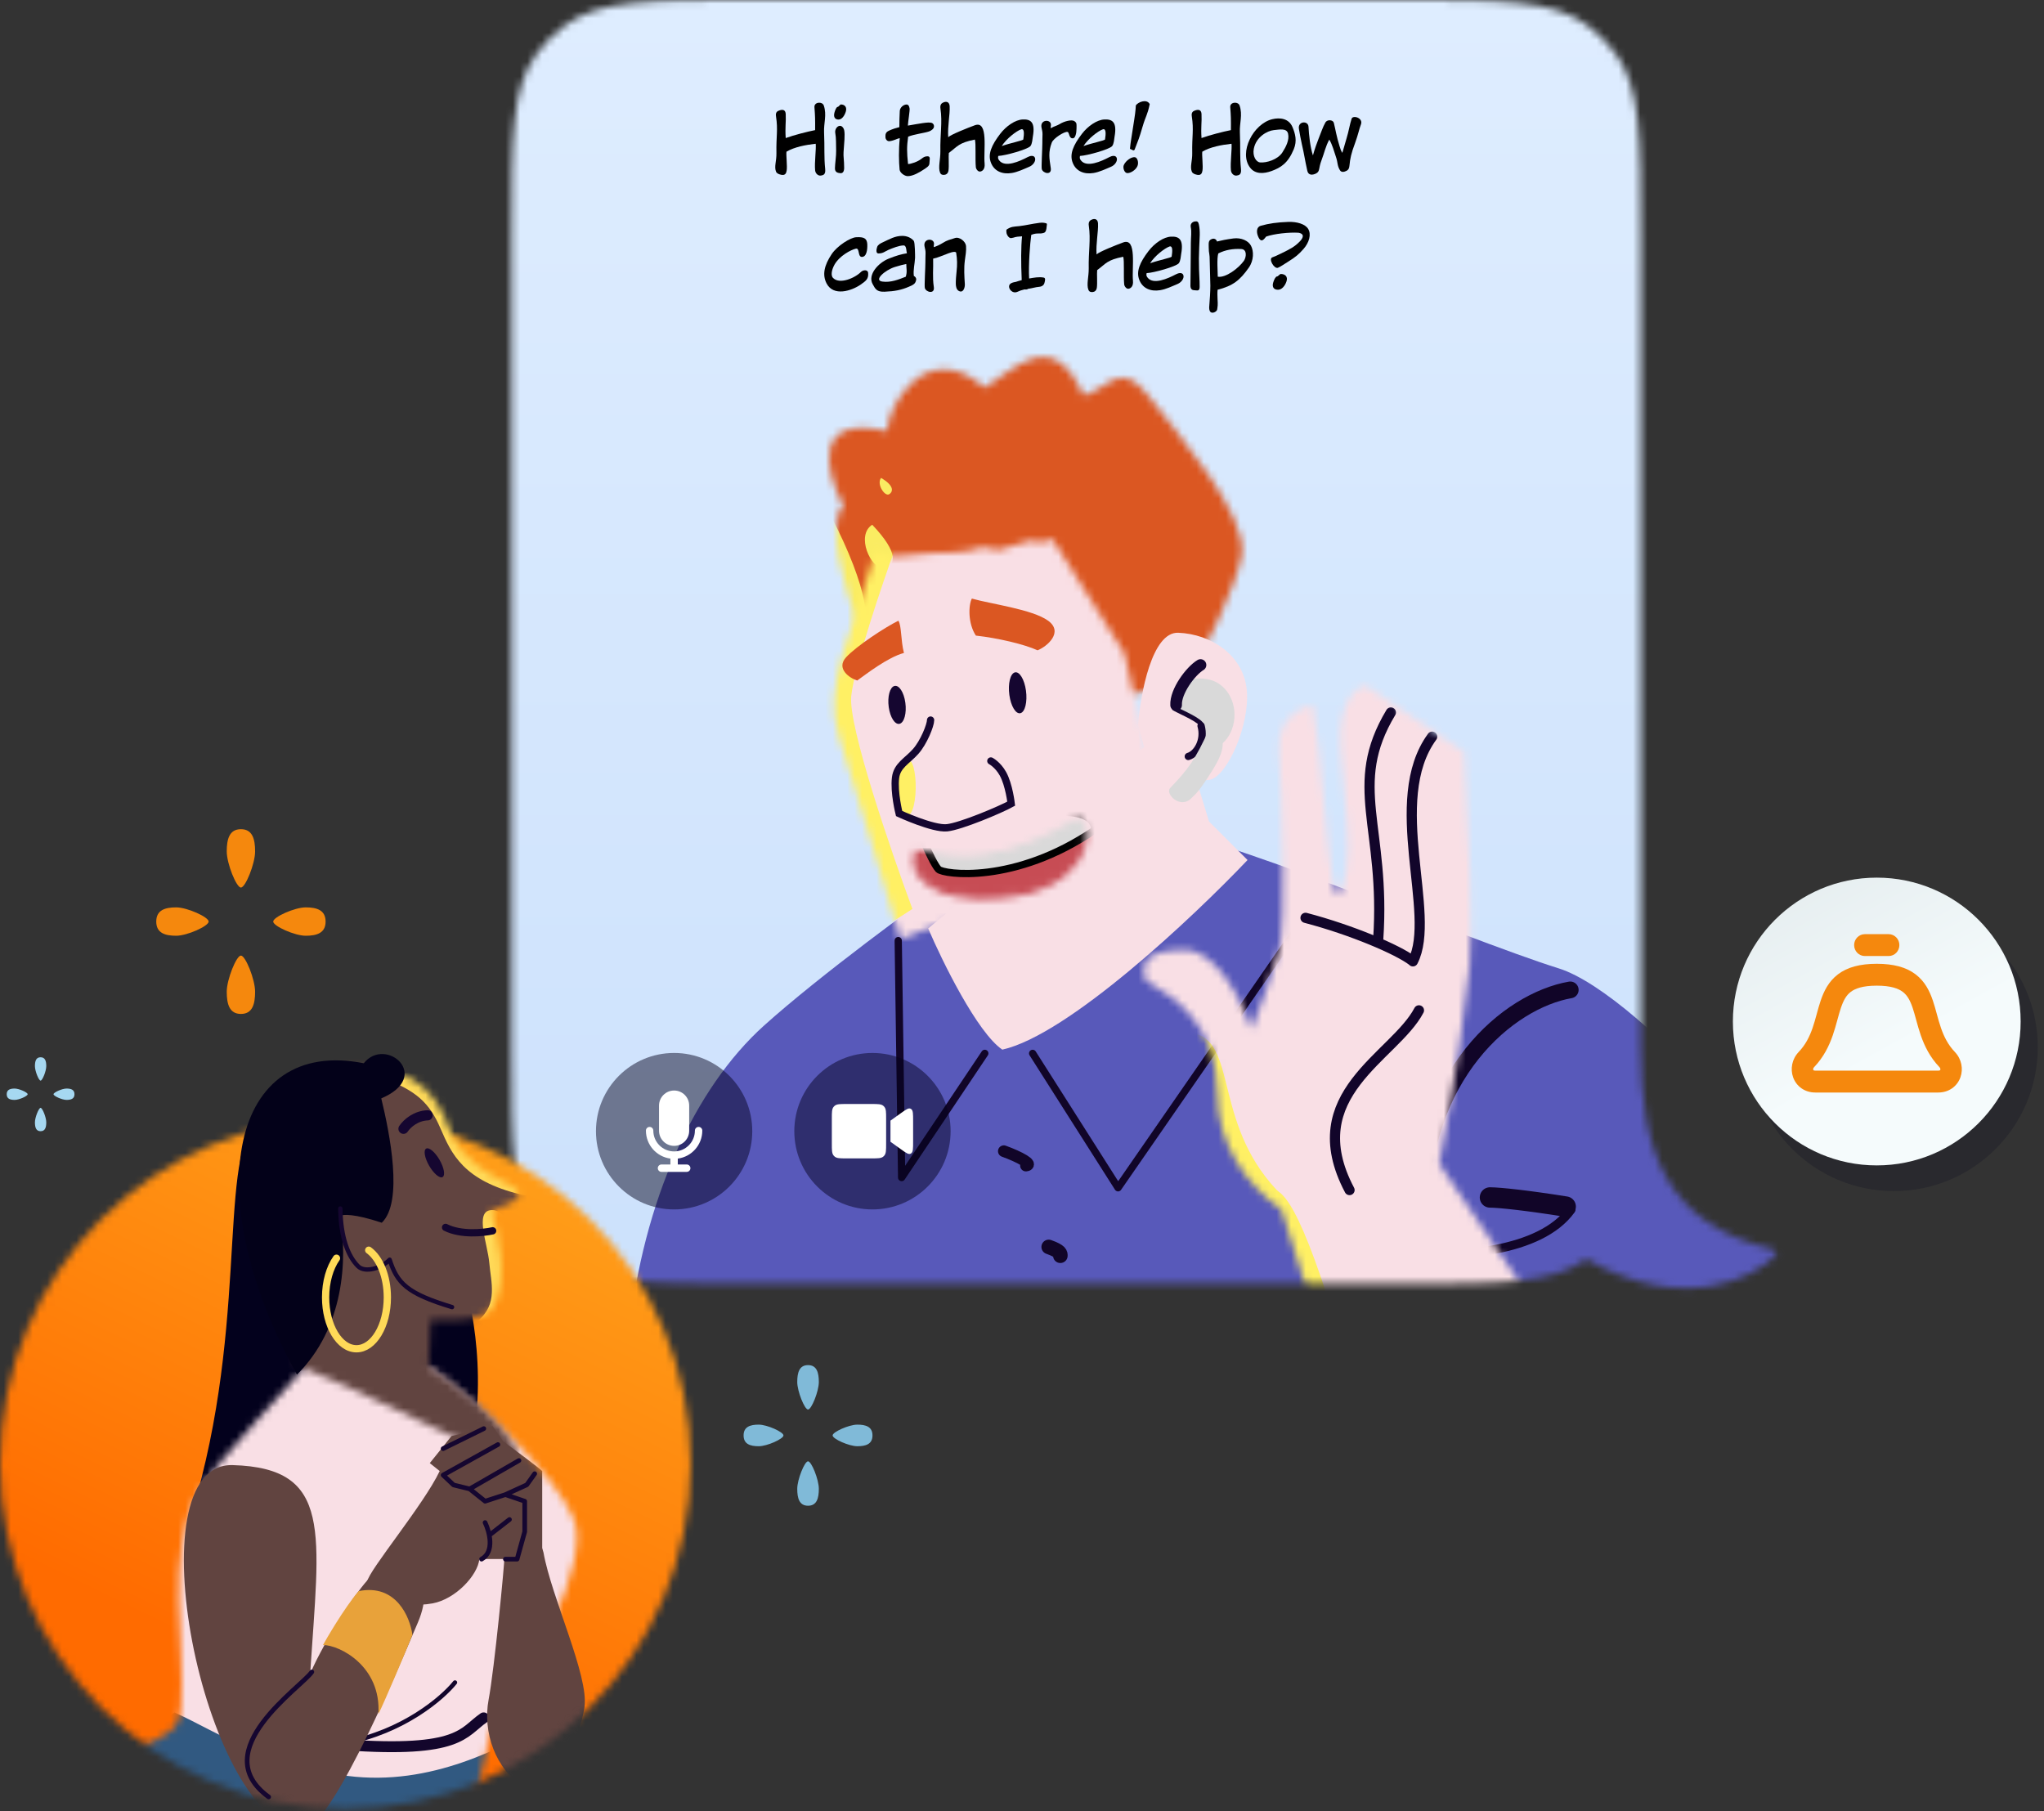
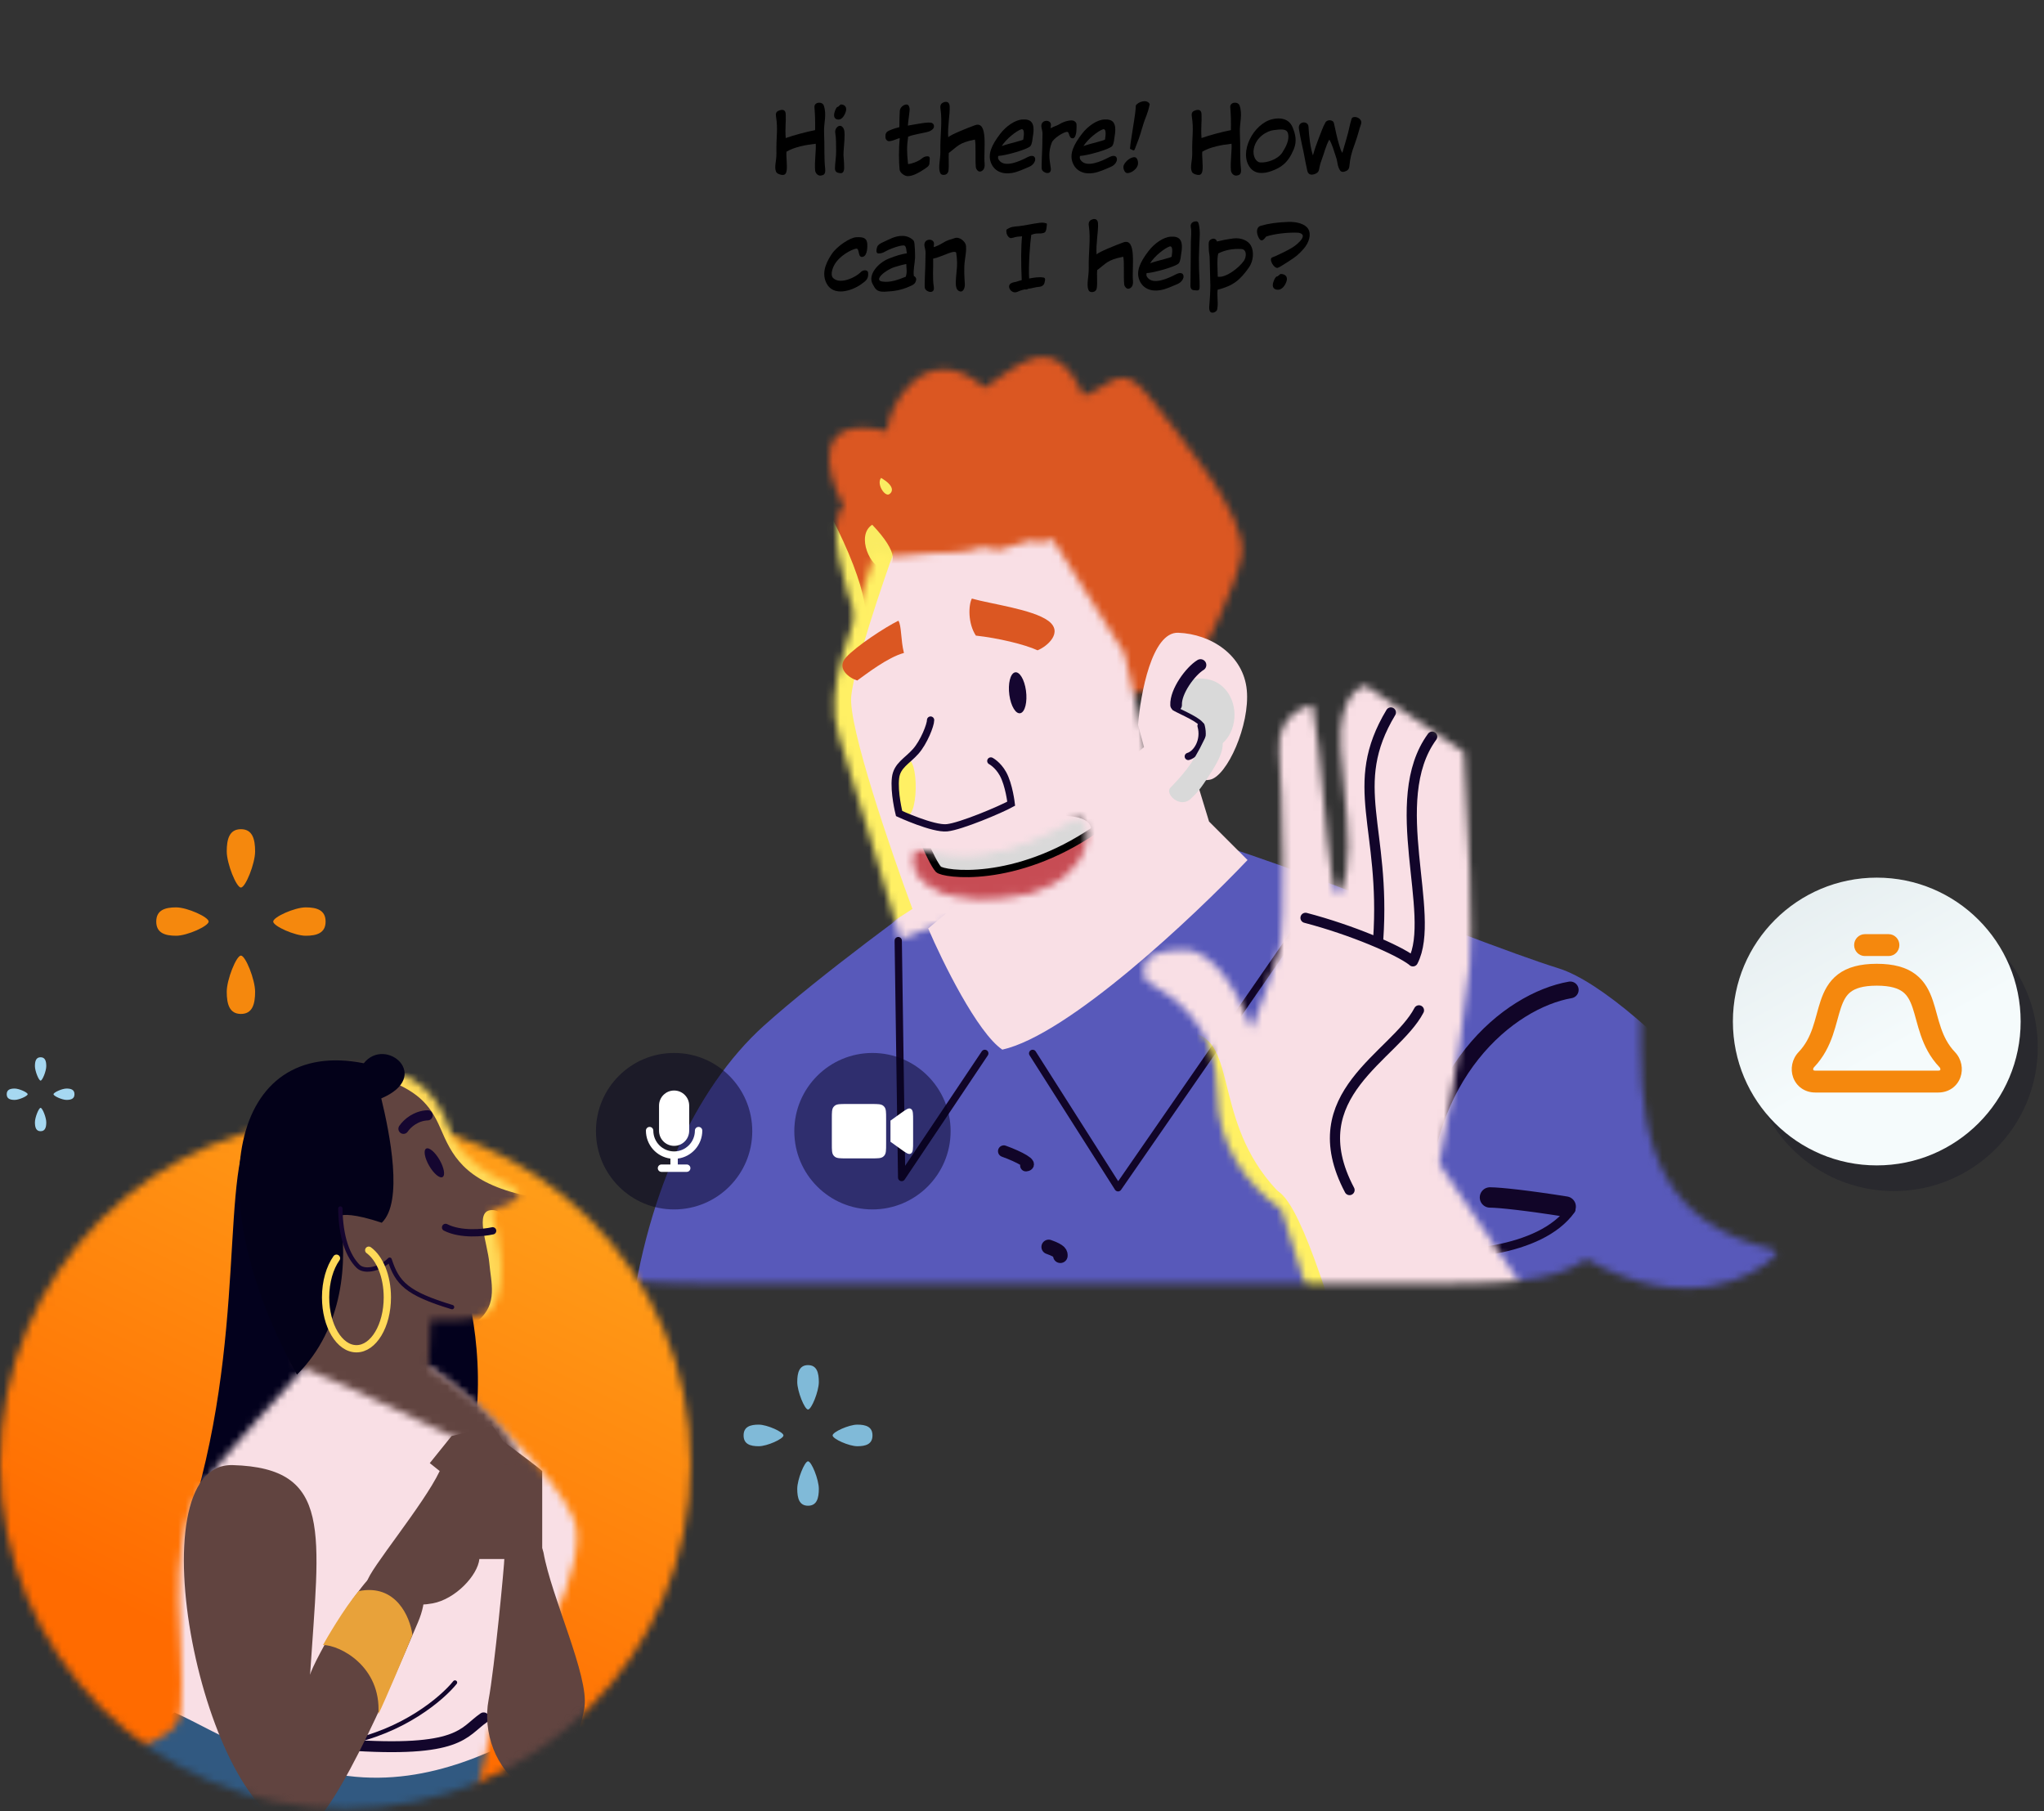
<svg xmlns="http://www.w3.org/2000/svg" width="281" height="249" viewBox="0 0 281 249" fill="none">
  <rect x="0" y="0" width="281" height="249" fill="#333333" stroke="none" />
  <mask id="mask0_3774_8453" style="mask-type:alpha" maskUnits="userSpaceOnUse" x="70" y="0" width="175" height="178">
    <path d="M222.13 7.42C225.568 12.151 225.568 18.901 225.568 32.4V144.078C225.568 158.149 228.964 168.302 243.716 171.743C244.116 171.837 244.313 172.282 244.038 172.587C241.409 175.494 231.598 180.81 218.074 173.093C213.346 176.478 206.597 176.478 193.168 176.478H102.719C89.219 176.478 82.47 176.478 77.738 173.04C76.21 171.93 74.867 170.586 73.756 169.058C70.319 164.326 70.319 157.577 70.319 144.078V32.4C70.319 18.901 70.319 12.151 73.756 7.42C74.867 5.892 76.21 4.548 77.738 3.438C82.47 0 89.219 0 102.719 0H193.168C206.667 0 213.416 0 218.148 3.438C219.676 4.548 221.02 5.892 222.13 7.42Z" fill="url(#paint0_linear_3774_8453)" />
  </mask>
  <g mask="url(#mask0_3774_8453)">
-     <rect width="190.023" height="196.937" transform="matrix(-1 0 0 1 248.842 -16.754)" fill="url(#paint1_linear_3774_8453)" />
    <mask id="mask1_3774_8453" style="mask-type:alpha" maskUnits="userSpaceOnUse" x="113" y="49" width="58" height="54">
      <path d="M115.988 69.594C113.379 71.623 116.23 81.311 117.981 85.9L132.296 102.208L163.461 93.148C165.575 89.343 169.984 80.646 170.708 76.298C171.614 70.862 161.649 59.266 157.844 54.374C154.039 49.482 152.589 53.287 148.965 54.374C144.617 44.59 139.362 50.931 135.376 53.287C127.222 46.22 121.968 56.005 121.968 59.266C111.386 56.801 113.572 65.124 115.988 69.594Z" fill="#110528" />
    </mask>
    <g mask="url(#mask1_3774_8453)">
      <rect x="111.226" y="47.713" width="60.221" height="49.216" fill="#DB5722" />
      <path d="M119.91 72.138C123.656 76.074 123.153 77.798 121.451 78.041C119.75 78.284 117.601 73.596 119.91 72.138Z" fill="#FAEC62" />
      <path d="M114.103 70.68C119.643 81.324 119.772 86.459 118.084 87.405C116.395 88.351 112.381 74.354 114.103 70.68Z" fill="#FAEC62" />
      <path d="M121.123 65.702C122.879 66.718 122.845 67.554 122.246 67.94C121.647 68.327 120.471 66.546 121.123 65.702Z" fill="#FAEC62" />
    </g>
    <path d="M105.059 140.968C112.743 134.069 126.162 124.242 131.912 120.191C137.923 118.1 151.552 113.919 157.981 113.919C166.017 113.919 200.62 128.834 214.341 133.146C225.317 136.596 253.008 166.166 253.988 184.917C204.268 190.536 84.871 198.24 86.439 183.501C88.399 165.076 95.455 149.592 105.059 140.968Z" fill="#5859BA" />
    <path d="M166.214 112.938L161.903 98.826L127.601 127.639C129.561 132.212 134.344 141.947 137.794 144.299C146.888 142.261 164.058 126.071 171.507 118.231L166.214 112.938Z" fill="#F9DFE5" />
    <path d="M113.442 23.231C113.536 24.075 113.09 24.086 112.856 24.133C112.516 24.203 112.106 23.887 112.059 23.418C111.954 22.305 112.223 20.513 112.141 19.763C110.759 19.915 109.212 20.208 108.123 20.852C108.052 21.356 108.252 22.832 108.146 23.453C108.088 23.84 107.935 24.028 107.654 24.051C107.42 24.075 106.822 23.922 106.693 23.617C106.4 22.915 106.764 22.153 106.74 21.04C106.693 18.72 106.975 17.877 106.682 15.99C106.588 15.416 106.869 15.264 107.209 15.159C107.631 15.03 107.982 15.112 108.017 15.662C108.076 16.799 107.912 17.466 108.017 18.978C109.154 18.568 110.981 18.099 112.059 17.888C112.071 16.377 112.059 15.943 111.966 14.737C111.907 13.999 113.055 13.916 113.254 14.514C113.688 15.803 113.231 16.916 113.29 18.193C113.383 20.325 113.266 21.509 113.442 23.231Z" fill="black" />
    <path d="M116.062 17.935C116.179 18.486 116.062 19.681 115.969 20.899C115.922 21.509 116.051 21.989 116.051 23.067C116.051 23.582 115.863 23.852 115.512 23.805C115.195 23.77 114.774 23.711 114.785 23.125C114.785 22.61 114.973 21.356 114.949 20.724C114.926 19.88 114.961 18.978 114.832 18.298C114.738 17.83 115.055 17.349 115.418 17.302C115.734 17.256 115.992 17.584 116.062 17.935ZM116.273 15.358C116.097 15.92 115.734 16.436 115.277 16.436C114.797 16.436 114.539 16.096 114.727 15.44C114.832 15.088 114.996 14.69 115.172 14.69C115.289 14.69 115.488 14.362 115.605 14.362C116.086 14.362 116.484 14.69 116.273 15.358Z" fill="black" />
    <path d="M128.396 17.431C128.372 17.724 127.986 17.982 127.704 18.076C127.095 18.287 125.666 18.451 124.846 18.791C124.658 20.149 124.658 20.899 124.834 22.551C125.221 22.551 126.158 22.247 126.685 21.825C126.966 21.602 127.165 21.485 127.517 21.485C127.986 21.485 127.775 22.001 127.775 22.446C127.775 22.844 127.353 23.055 127.013 23.29C126.439 23.676 125.525 24.215 124.799 24.215C124.342 24.215 123.721 23.746 123.674 23.325C123.569 22.259 123.533 20.595 123.697 18.99C123.334 19.048 122.983 19.306 122.303 19.411C121.952 19.458 121.729 19.119 121.729 18.872C121.729 18.568 121.671 18.205 122.221 17.959C122.772 17.713 123.217 17.584 123.639 17.478C123.627 17.068 123.674 15.615 123.697 15.252C123.733 14.772 124.178 14.42 124.541 14.373C124.857 14.327 124.974 14.537 125.045 14.889C125.103 15.17 124.834 16.717 124.81 17.267C126.38 16.998 127.575 16.752 128.056 16.881C128.232 16.928 128.431 17.115 128.396 17.431Z" fill="black" />
    <path d="M135.36 22.481C135.442 23.325 134.997 23.535 134.774 23.582C134.446 23.653 134.165 23.207 134.153 22.973C134.048 21.86 134.188 19.763 134.024 19.189C131.798 19.622 131.646 20.126 130.439 21.028C130.381 21.532 130.486 22.832 130.392 23.453C130.334 23.84 130.088 24.016 129.818 24.039C129.596 24.063 129.35 24.028 129.232 23.723C128.951 23.02 129.291 21.919 129.279 20.806C129.232 18.486 129.572 16.822 129.291 14.936C129.197 14.362 129.467 14.151 129.783 14.045C130.181 13.916 130.521 14.057 130.556 14.608C130.615 15.744 130.252 17.349 130.357 18.861C130.697 18.509 133.028 17.584 134.013 17.221C135.934 16.506 135.184 20.759 135.36 22.481Z" fill="black" />
    <path d="M140.679 19.165C140.797 18.427 140.843 17.666 140.398 17.771C139.719 18.006 138.348 19.072 137.715 20.079C138.91 19.657 140.656 19.318 140.679 19.165ZM142.296 21.743C142.413 22.141 142.038 22.704 141.499 22.926C140.726 23.254 139.894 23.653 139.109 23.782C137.785 24.004 136.684 23.524 136.239 22.387C135.759 21.192 136.333 19.939 137.481 18.427C138.336 17.302 139.59 16.471 140.586 16.424C141.71 16.365 142.343 16.81 141.992 18.779C141.945 19.06 141.91 19.786 141.652 20.091C141.265 20.536 138.254 21.392 137.235 21.438C137.176 21.755 137.211 21.837 137.364 22.048C138.16 23.09 140.176 22.176 141.265 21.602C141.605 21.415 142.167 21.286 142.296 21.743Z" fill="black" />
    <path d="M147.994 17.701C147.994 18.345 147.818 18.978 147.525 19.013C146.916 19.083 147.045 18.193 146.752 18.134C146.342 18.052 144.831 19.001 144.596 19.599C144.104 20.888 144.245 21.743 144.456 23.114C144.608 24.133 143.401 23.84 143.225 23.266C143.132 23.02 143.307 20.302 143.296 19.739C143.284 19.318 143.319 18.896 143.319 18.462C143.331 18.076 143.237 17.865 143.179 17.525C142.956 16.377 144.549 16.354 144.479 17.209C144.467 17.349 144.432 17.478 144.444 17.631C144.936 17.349 145.346 17.267 145.639 17.08C146.33 16.646 147.338 16.412 147.689 16.646C148.076 16.904 147.994 17.08 147.994 17.701Z" fill="black" />
    <path d="M151.915 19.165C152.032 18.427 152.079 17.666 151.634 17.771C150.954 18.006 149.583 19.072 148.951 20.079C150.146 19.657 151.892 19.318 151.915 19.165ZM153.532 21.743C153.649 22.141 153.274 22.704 152.735 22.926C151.962 23.254 151.13 23.653 150.345 23.782C149.021 24.004 147.92 23.524 147.475 22.387C146.994 21.192 147.568 19.939 148.716 18.427C149.572 17.302 150.825 16.471 151.821 16.424C152.946 16.365 153.579 16.81 153.227 18.779C153.18 19.06 153.145 19.786 152.887 20.091C152.501 20.536 149.49 21.392 148.47 21.438C148.412 21.755 148.447 21.837 148.599 22.048C149.396 23.09 151.411 22.176 152.501 21.602C152.841 21.415 153.403 21.286 153.532 21.743Z" fill="black" />
    <path d="M156.371 22.832C156.113 23.418 155.363 23.84 154.941 23.793C154.566 23.758 154.332 23.055 154.496 22.692C154.777 22.059 155.562 21.544 156.019 21.614C156.382 21.661 156.57 22.364 156.371 22.832ZM158.058 14.315C157.73 15.885 157.531 15.861 157.074 17.42C156.593 19.083 156.476 19.271 155.996 20.536C155.879 20.852 155.574 20.513 155.34 20.466C155.469 19.201 155.469 19.529 155.586 18.65C155.621 18.369 155.797 17.302 155.926 16.471C156.136 15.194 156.148 14.491 156.148 14.491C156.441 14.034 157.66 13.542 158.058 14.315Z" fill="black" />
    <path d="M170.604 23.231C170.698 24.075 170.252 24.086 170.018 24.133C169.678 24.203 169.268 23.887 169.221 23.418C169.116 22.305 169.385 20.513 169.303 19.763C167.921 19.915 166.374 20.208 165.285 20.852C165.214 21.356 165.414 22.832 165.308 23.453C165.25 23.84 165.097 24.028 164.816 24.051C164.582 24.075 163.984 23.922 163.855 23.617C163.562 22.915 163.926 22.153 163.902 21.04C163.855 18.72 164.137 17.877 163.844 15.99C163.75 15.416 164.031 15.264 164.371 15.159C164.793 15.03 165.144 15.112 165.179 15.662C165.238 16.799 165.074 17.466 165.179 18.978C166.316 18.568 168.144 18.099 169.221 17.888C169.233 16.377 169.221 15.943 169.128 14.737C169.069 13.999 170.217 13.916 170.416 14.514C170.85 15.803 170.393 16.916 170.452 18.193C170.545 20.325 170.428 21.509 170.604 23.231Z" fill="black" />
    <path d="M177.079 18.38C176.903 17.572 175.861 17.818 175.111 17.888C174.22 17.982 172.685 18.814 172.369 20.442C172.17 21.45 172.674 22.294 173.248 22.329C174.115 22.399 175.65 21.954 176.294 20.958C176.798 20.173 177.278 19.236 177.079 18.38ZM177.864 20.513C177.056 22.458 176.071 23.043 174.806 23.512C173.74 23.899 172.568 23.969 171.865 23.055C171.069 22.024 171.151 20.513 171.818 19.142C172.439 17.841 173.623 16.693 174.9 16.389C175.954 16.131 177.184 16.271 177.688 17.478C178.063 18.38 178.344 19.353 177.864 20.513Z" fill="black" />
    <path d="M187.092 17.115C186.846 17.748 186.729 18.462 186.284 19.681C185.757 21.075 185.604 21.837 185.522 22.727C185.487 23.043 185.44 23.301 185.124 23.477C184.819 23.641 184.398 23.746 184.198 23.383C183.812 22.727 183.941 22.376 183.659 21.567C183.378 20.77 183.191 19.939 182.746 19.189C182.242 20.091 182.043 21.075 181.679 22.024C181.457 22.598 181.41 22.985 181.351 23.243C181.293 23.524 181.211 23.7 180.918 23.852C180.449 24.086 179.863 24.133 179.723 23.477C179.371 21.907 179.313 21.274 178.973 19.822C178.809 19.13 178.704 18.439 178.575 17.748C178.364 16.646 179.84 16.541 179.887 17.42C179.945 18.544 180.121 20.232 180.496 21.368C180.707 20.571 181.058 19.599 181.269 19.072C181.679 18.064 181.843 17.49 182.207 16.846C182.464 16.377 183.261 16.471 183.367 16.881C183.589 17.748 183.741 18.791 184.152 20.079C184.245 20.407 184.351 20.724 184.538 21.017C184.749 20.314 184.901 19.739 185.124 19.001C185.417 18.064 185.557 17.092 185.815 16.318C185.991 15.791 187.444 16.201 187.092 17.115Z" fill="black" />
    <path d="M119.347 37.501C119.429 38.368 119.019 38.626 118.328 39.118C117.086 39.985 114.578 40.805 113.629 38.954C113.032 37.782 113.29 36.494 114.344 34.924C115.117 33.775 116.922 32.651 117.695 32.615C118.82 32.545 119.171 32.803 119.23 33.541C119.241 33.775 119.3 35.17 118.597 35.31C117.847 35.463 118.246 34.045 117.66 34.185C116.957 34.349 115.41 35.17 114.719 36.388C114.274 37.197 114.239 37.888 114.496 38.181C115.387 39.165 117.554 38.216 118.374 37.372C118.667 37.091 119.3 37.044 119.347 37.501Z" fill="black" />
    <path d="M124.592 36.294C124.24 36.365 123.713 36.482 123.01 36.705C121.686 37.126 120.046 38.532 121.299 38.708C122.459 38.872 123.537 38.427 124.521 38.04C124.744 37.349 124.592 36.927 124.592 36.294ZM125.951 38.462C125.857 38.989 125.623 39.13 124.967 39.411C123.912 39.868 123.01 40.044 121.616 40.102C120.515 40.149 120.327 39.704 119.964 39.048C119.261 37.771 120.737 36.13 122.178 35.556C123.233 35.135 123.889 34.947 124.685 34.818C124.58 34.572 124.65 33.74 124.229 33.74C123.619 33.74 122.694 34.115 122.143 34.349C121.616 34.584 121.405 34.842 120.761 34.842C120.386 34.842 120.479 34.279 120.585 33.963C120.679 33.67 120.96 33.494 121.37 33.307C122.272 32.897 123.022 32.428 124.041 32.428C124.674 32.428 125.236 32.674 125.611 33.096C125.799 33.319 125.799 35.17 125.799 35.439C125.763 36.259 125.517 37.138 125.634 37.946C125.775 37.981 125.998 38.216 125.951 38.462Z" fill="black" />
    <path d="M132.806 33.811C132.865 34.478 132.724 35.158 132.642 35.814C132.502 36.904 132.572 37.97 132.642 39.071C132.666 39.528 132.431 40.313 131.834 40.008C131.482 39.833 131.412 39.388 131.4 39.036C131.389 38.638 131.447 37.782 131.506 37.325C131.611 36.388 131.599 35.65 131.447 34.724C131.283 34.443 130.346 34.842 130.135 34.924C129.526 35.135 128.916 35.439 128.284 35.556C128.331 36.939 128.167 38.087 128.378 39.458C128.53 40.477 127.323 40.184 127.147 39.61C127.054 39.364 127.229 36.646 127.218 36.084C127.206 35.662 127.241 35.24 127.241 34.806C127.253 34.42 127.159 34.209 127.1 33.869C126.878 32.721 128.471 32.698 128.401 33.553C128.389 33.693 128.354 33.822 128.366 33.975C128.694 33.893 129.268 33.611 129.561 33.424C130.252 32.99 130.557 32.967 131.295 32.721C131.916 32.522 132.748 33.201 132.806 33.811Z" fill="black" />
    <path d="M143.882 31.21C143.858 31.503 143.8 31.913 143.519 32.006C142.909 32.217 142.593 31.948 141.773 32.288C141.609 33.436 141.375 36.4 141.48 38.286C142.136 38.169 142.839 38.04 143.472 38.157C143.776 38.216 143.671 38.556 143.589 38.884C143.519 39.177 143.273 39.399 142.827 39.434C142.3 39.481 141.914 39.633 141.339 39.704C141.234 39.809 141.011 39.809 140.847 39.786C140.472 39.868 140.144 39.985 139.875 40.114C139.184 40.43 138.539 39.68 138.774 39.165C138.938 38.825 139.641 38.755 139.641 38.755C139.875 38.673 140.156 38.591 140.461 38.509C140.355 36.072 140.355 33.928 140.508 32.487C139.254 32.569 139.699 32.627 139.02 32.733C138.668 32.78 138.364 32.206 138.364 31.959C138.364 31.655 138.211 31.584 138.762 31.338C139.348 31.069 139.723 31.186 140.812 30.987C143.05 30.577 143.237 30.542 143.812 30.694C143.987 30.741 143.917 30.893 143.882 31.21Z" fill="black" />
    <path d="M155.755 38.591C155.837 39.434 155.391 39.645 155.169 39.692C154.841 39.762 154.559 39.317 154.548 39.083C154.442 37.97 154.583 35.873 154.419 35.298C152.193 35.732 152.041 36.236 150.834 37.138C150.775 37.642 150.881 38.942 150.787 39.563C150.728 39.95 150.482 40.126 150.213 40.149C149.99 40.172 149.744 40.137 149.627 39.833C149.346 39.13 149.686 38.028 149.674 36.915C149.627 34.596 149.967 32.932 149.686 31.046C149.592 30.471 149.861 30.261 150.178 30.155C150.576 30.026 150.916 30.167 150.951 30.718C151.009 31.854 150.646 33.459 150.752 34.971C151.092 34.619 153.423 33.693 154.407 33.33C156.329 32.615 155.579 36.868 155.755 38.591Z" fill="black" />
    <path d="M161.074 35.275C161.191 34.537 161.238 33.775 160.793 33.881C160.113 34.115 158.742 35.181 158.11 36.189C159.305 35.767 161.051 35.427 161.074 35.275ZM162.691 37.853C162.808 38.251 162.433 38.813 161.894 39.036C161.121 39.364 160.289 39.762 159.504 39.891C158.18 40.114 157.079 39.633 156.634 38.497C156.153 37.302 156.727 36.048 157.875 34.537C158.731 33.412 159.984 32.58 160.98 32.533C162.105 32.475 162.738 32.92 162.386 34.889C162.339 35.17 162.304 35.896 162.046 36.201C161.66 36.646 158.649 37.501 157.629 37.548C157.571 37.864 157.606 37.946 157.758 38.157C158.555 39.2 160.57 38.286 161.66 37.712C162 37.525 162.562 37.396 162.691 37.853Z" fill="black" />
    <path d="M164.921 39.411C164.921 39.926 164.733 39.962 164.382 39.915C164.065 39.88 163.714 39.938 163.655 39.352C163.655 39.352 163.702 35.802 163.714 33.342C163.725 32.498 163.831 31.901 163.702 31.221C163.608 30.753 163.936 30.483 164.3 30.436C164.616 30.39 164.745 30.507 164.815 30.858C165.026 31.831 164.909 32.686 164.862 34.022C164.815 35.123 164.803 35.896 164.838 37.009C164.862 38.052 164.921 38.333 164.921 39.411Z" fill="black" />
    <path d="M171.01 35.849C171.338 35.369 171.479 34.279 170.635 34.232C169.475 34.174 168.468 34.349 167.484 34.842C167.261 35.58 167.413 37.372 167.413 38.04C168.515 38.228 170.296 36.857 171.01 35.849ZM171.971 33.764C172.381 34.514 172.381 35.802 171.678 36.798C170.46 38.532 169.499 39.294 167.39 39.833C167.308 40.676 167.449 41.66 167.402 41.989C167.331 42.563 167.378 42.668 167.074 42.867C166.828 43.02 166.113 43.254 166.253 41.977C166.312 41.367 166.394 40.032 166.394 39.27C166.394 38.403 166.312 36.892 166.312 36.048C166.312 34.654 166.171 34.947 166.171 34.045C166.171 33.401 166.078 33.049 166.617 32.85C166.921 32.744 167.203 32.873 167.308 33.201C167.964 33.037 168.538 32.92 169.557 32.78C170.659 32.639 171.619 33.108 171.971 33.764Z" fill="black" />
    <path d="M176.854 38.708C176.655 39.294 176.221 39.833 175.694 39.833C175.131 39.833 174.827 39.481 175.049 38.79C175.167 38.427 175.366 38.005 175.565 38.005C175.706 38.005 175.94 37.665 176.08 37.665C176.643 37.665 177.1 38.005 176.854 38.708ZM179.841 31.467C180.298 32.217 179.982 33.342 179.197 34.232C178.541 34.982 178.072 35.357 177.135 35.943C176.514 36.33 176.057 36.658 175.659 36.822C175.12 36.939 174.37 35.58 174.909 35.381C175.377 35.205 175.354 35.217 176.104 34.853C177.381 34.232 177.978 33.928 178.693 33.19C179.091 32.78 179.443 32.17 178.517 31.995C177.217 31.913 175.167 32.135 174.065 32.522C173.784 32.862 173.362 33.553 172.929 32.428C172.73 31.913 172.718 31.21 173.327 31.034C174.464 30.718 175.541 30.565 177.088 30.507C178.318 30.46 179.443 30.811 179.841 31.467Z" fill="black" />
    <mask id="mask2_3774_8453" style="mask-type:alpha" maskUnits="userSpaceOnUse" x="114" y="74" width="47" height="56">
      <path d="M115.355 101.302C113.09 94.417 117.093 87.154 120.404 75.611L122.614 76.515L128.21 76.038C132.064 76.038 134.4 75.586 134.935 75.185L137.269 75.611L141.635 74.306C142.737 74.667 144.25 74.549 144.64 74.01L154.583 89.796L160.29 114.891L123.78 129.115C123.78 129.115 117.62 108.187 115.355 101.302Z" fill="#A3423B" />
    </mask>
    <g mask="url(#mask2_3774_8453)">
      <rect x="95.503" y="48.252" width="76.375" height="93.955" fill="#F9DFE5" />
      <path d="M117.025 95.683C117.462 91.577 121.286 80.283 123.143 75.149L110.801 73.184L104.138 101.035L120.194 128.34L125.436 124.954C122.451 116.908 116.589 99.79 117.025 95.683Z" fill="#FFF064" />
    </g>
    <path d="M134.157 87.379C137.177 87.708 140.861 88.581 142.639 89.401C143.952 88.882 146.258 86.907 144.092 85.332C141.926 83.756 136.149 83.026 133.605 82.287C133.14 83.19 133.041 85.672 134.157 87.379Z" fill="#DB5722" />
    <path d="M124.27 89.765C122.058 90.35 119.078 92.676 117.848 93.552C116.809 93.244 114.888 91.915 116.32 90.358C117.753 88.802 121.698 86.216 123.508 85.332C123.958 86.051 123.818 88.008 124.27 89.765Z" fill="#DB5722" />
    <path d="M124.152 104.803C122.023 107.261 122.76 111.985 124.616 112.149C126.473 112.313 126.282 102.346 124.152 104.803Z" fill="#FFF064" />
    <path d="M141.963 144.812L153.707 163.289L177.978 128.214M135.385 144.812L123.954 161.881L123.485 129.31" stroke="#110528" stroke-linecap="round" stroke-linejoin="round" />
    <path d="M138 158.258C140.181 159.045 142.124 160.116 141.043 160.238" stroke="#110528" stroke-width="1.6" stroke-linecap="round" />
    <path d="M144.17 171.419C145.86 172.021 145.773 172.346 145.773 172.633" stroke="#110528" stroke-width="2" stroke-linecap="round" />
    <path d="M215.872 136.085C207.416 137.566 195.201 147.608 195.202 167.361" stroke="#110528" stroke-width="2.3" stroke-linecap="round" />
    <path d="M194.706 172.27C200.014 172.772 211.7 172.284 215.983 166.311" stroke="#110528" stroke-width="1.2" stroke-linecap="round" />
    <path d="M204.832 164.62C206.154 164.62 210.121 165.056 215.245 165.873" stroke="#110528" stroke-width="2.8" stroke-linecap="round" />
    <path d="M127.933 98.992C127.933 99.69 127.002 102.045 125.881 103.304C124.697 104.635 123.322 105.222 123.115 106.922C122.87 108.929 123.607 111.84 123.607 111.84C123.607 111.84 128.275 113.999 130.192 113.798C132.109 113.598 137.569 111.288 139.015 110.485C139.015 110.485 138.723 107.885 137.877 106.37C137.17 105.104 136.215 104.614 136.215 104.614" stroke="#150630" stroke-linecap="round" />
    <mask id="mask3_3774_8453" style="mask-type:alpha" maskUnits="userSpaceOnUse" x="157" y="94" width="58" height="102">
      <path d="M175.843 103.395C176.297 109.072 176.751 126.936 175.843 130.57C175.117 133.477 173.018 139.049 172.059 141.471C170.848 137.837 167.305 130.57 162.823 130.57C157.222 130.57 156.768 132.69 157.525 134.81C157.711 134.925 157.913 135.047 158.128 135.177C161.301 137.096 167.365 140.762 167.365 150.404C167.365 157.413 171.436 162.878 176.184 166.322L181.973 184.585L196.412 195.546L214.498 184.585L197.862 159.994C200.106 149.129 201.605 136.821 202.036 132.841C202.52 128.36 201.884 112.529 201.279 103.395L187.728 94.235C187.728 94.235 183.792 94.916 184.322 102.94C184.449 104.871 184.63 106.744 184.802 108.539C185.347 114.207 185.817 119.097 184.322 122.546C183.356 124.776 182.692 117.656 181.973 109.95C181.521 105.098 181.046 100.014 180.461 96.885C180.461 96.885 175.39 97.717 175.843 103.395Z" fill="#AD4423" />
    </mask>
    <g mask="url(#mask3_3774_8453)">
      <rect x="151.863" y="91.135" width="70.855" height="98.436" fill="#F9DFE5" />
      <path d="M195.071 138.897C191.741 145.256 178.565 150.43 185.529 163.602M179.478 126.18C185.837 127.846 192.195 130.571 194.164 132.085M196.888 101.275C190.454 110.056 197.57 125.725 194.239 132.16M191.211 97.944C185.155 108.012 190.53 113.69 189.47 129.133" stroke="#12052A" stroke-width="1.4" stroke-linecap="round" />
      <path d="M176.29 164.385C166.817 155.147 170.105 143.831 164.468 142.149C157.807 142.149 160.224 163.671 164.469 170.635C168.931 177.956 172.228 188.614 174.02 185.21C174.96 183.424 179.73 167.739 176.29 164.385Z" fill="#FFF064" />
      <path d="M183.622 181.823C189.287 200.088 188.557 201.602 186.758 202.198C184.958 202.794 180.638 194.638 177.107 183.981C173.576 173.325 172.172 164.202 173.971 163.606C175.77 163.01 177.957 163.558 183.622 181.823Z" fill="#FFF064" />
    </g>
    <ellipse cx="1.181" cy="2.828" rx="1.181" ry="2.828" transform="matrix(-0.967 0.253 0.136 0.991 140.661 92.139)" fill="#150630" />
-     <ellipse cx="1.181" cy="2.623" rx="1.181" ry="2.623" transform="matrix(-0.967 0.253 0.136 0.991 124.106 94.004)" fill="#150630" />
    <path d="M161.982 86.987C158.358 86.842 156.788 95.382 156.456 99.671L158.342 106.647C159.822 106.436 164.446 107.553 166.33 107.191C168.686 106.738 171.857 99.671 171.404 94.87C170.951 90.068 166.511 87.169 161.982 86.987Z" fill="#F9DFE5" />
    <path d="M169.636 99.226C169.17 102.051 166.834 103.659 164.347 103.249C163.703 102.947 165.876 100.881 165.217 99.729C164.69 98.807 161.262 97.921 161.469 96.664C161.934 93.84 163.489 92.96 165.976 93.369C168.463 93.779 170.101 96.401 169.636 99.226Z" fill="#D9D9D9" />
    <path d="M165.04 91.422C163.68 92.244 161.596 95.038 161.687 96.929" stroke="#150630" stroke-width="1.6" stroke-linecap="round" />
    <path d="M165.117 99.786C165.68 101.779 164.554 103.64 163.362 103.991" stroke="#150630" stroke-linecap="round" />
    <path d="M161.448 97.388C162.474 97.982 165.15 99.033 165.266 99.826" stroke="#150630" stroke-width="0.64" stroke-linecap="round" />
    <path d="M160.88 108.32C163.293 105.795 164.326 104.473 166.256 100.158C168.679 101.066 168.584 102.845 166.692 105.873C164.799 108.901 164.446 109.058 163.776 109.74C162.264 111.276 160.112 109.124 160.88 108.32Z" fill="#D9D9D9" />
  </g>
  <circle opacity="0.2" cx="19.78" cy="19.78" r="19.78" transform="matrix(-1 0 0 1 280.143 124.182)" fill="#03011D" />
  <circle cx="19.78" cy="19.78" r="19.78" transform="matrix(-1 0 0 1 277.79 120.652)" fill="url(#paint2_linear_3774_8453)" />
  <path d="M259.644 128.423C260.458 128.423 261.118 129.096 261.118 129.926C261.118 130.756 260.458 131.429 259.644 131.429H256.372C255.558 131.429 254.898 130.756 254.898 129.926C254.898 129.096 255.558 128.423 256.372 128.423H259.644Z" fill="#F5880D" />
  <path fill-rule="evenodd" clip-rule="evenodd" d="M258.011 132.497C260.315 132.497 262.051 132.962 263.345 133.945C264.642 134.928 265.286 136.274 265.719 137.549C265.921 138.141 266.091 138.763 266.251 139.35L266.284 139.472C266.459 140.111 266.63 140.722 266.84 141.327C267.254 142.521 267.806 143.633 268.749 144.622L268.749 144.623C269.675 145.594 269.926 146.96 269.504 148.12C269.062 149.335 267.931 150.193 266.46 150.193H249.561C248.091 150.193 246.96 149.335 246.518 148.12C246.096 146.96 246.347 145.594 247.272 144.623L247.273 144.622C248.216 143.633 248.767 142.521 249.182 141.326C249.392 140.721 249.562 140.11 249.737 139.471L249.77 139.349C249.931 138.762 250.101 138.14 250.302 137.548C250.736 136.273 251.38 134.928 252.677 133.944C253.971 132.962 255.706 132.497 258.011 132.497ZM266.636 146.717C265.299 145.315 264.563 143.773 264.062 142.331C263.814 141.618 263.62 140.915 263.446 140.28L263.42 140.185C263.252 139.572 263.105 139.035 262.935 138.534C262.58 137.49 262.189 136.814 261.586 136.357C260.982 135.898 259.953 135.503 258.011 135.503C256.068 135.503 255.04 135.898 254.435 136.356C253.833 136.813 253.442 137.489 253.087 138.533C252.916 139.034 252.769 139.572 252.602 140.184L252.576 140.279C252.402 140.914 252.208 141.617 251.96 142.33C251.459 143.772 250.723 145.315 249.386 146.717C249.253 146.858 249.254 147.002 249.281 147.074C249.293 147.107 249.308 147.124 249.326 147.136C249.339 147.146 249.402 147.187 249.561 147.187H266.46C266.62 147.187 266.683 147.146 266.696 147.136C266.713 147.124 266.729 147.107 266.741 147.074C266.767 147.002 266.769 146.858 266.636 146.717Z" fill="#F5880D" />
  <mask id="mask4_3774_8453" style="mask-type:alpha" maskUnits="userSpaceOnUse" x="0" y="153" width="95" height="96">
    <circle cx="47.481" cy="47.481" r="47.481" transform="matrix(-1 0 0 1 94.962 153.704)" fill="url(#paint3_linear_3774_8453)" />
  </mask>
  <g mask="url(#mask4_3774_8453)">
    <circle cx="50.838" cy="50.838" r="50.838" transform="matrix(-1 0 0 1 98.319 150.347)" fill="url(#paint4_linear_3774_8453)" />
    <path d="M61.266 209.596C67.564 197.26 65.71 183.772 64.388 178.297L51.179 167.772C51.993 167.333 54.333 166.917 57.183 168.761C60.907 164.077 57.704 154.037 55.638 149.602L59.18 149.579C59.215 149.163 58.436 148.081 55.043 147.077C50.801 145.823 41.76 147.316 35.148 154.314C29.859 159.913 34.446 183.956 25.535 210.596L38.714 232.781C53.03 224.423 52.447 226.871 61.266 209.596Z" fill="#03011D" />
    <mask id="mask5_3774_8453" style="mask-type:alpha" maskUnits="userSpaceOnUse" x="2" y="186" width="78" height="83">
      <path d="M78.905 208.868C76.505 202.904 65.661 192.594 59.085 187.957L42.81 186.593C40.416 190.23 29.408 200.949 27.081 205.504C22.808 213.869 25.445 226.234 24.899 234.508C24.463 241.127 19.626 235.963 2.351 253.965L60.358 268.33L67.449 238.145C72.632 230.629 81.306 214.833 78.905 208.868Z" fill="#F9DFE5" />
    </mask>
    <g mask="url(#mask5_3774_8453)">
      <rect width="93.089" height="82.061" transform="matrix(-1 0 0 1 93.089 176.994)" fill="#F9DFE5" />
      <path d="M66.492 236.163C63.63 238.125 63.378 241.004 47.481 239.87" stroke="#13062C" stroke-width="1.5" stroke-linecap="round" stroke-linejoin="round" />
      <path d="M62.549 231.301C60.843 233.437 55.44 238.085 47.481 239.586" stroke="#13062C" stroke-width="0.6" stroke-linecap="round" stroke-linejoin="round" />
      <path d="M47.811 244.145C59.267 245.6 69.025 240.266 75.814 236.508L84.542 284.695L-4.923 274.512V253.419L23.99 235.417C30.354 238.326 36.355 242.691 47.811 244.145Z" fill="#315981" />
      <path d="M74.541 214.323V202.231C74.105 201.795 70.783 199.322 69.177 198.14L67.722 196.049L62.085 197.412L59.085 201.14L60.449 202.231C58.267 206.838 50.7 215.888 50.482 217.415C50.209 219.324 55.128 221.237 59.492 220.419C62.607 219.835 65.661 216.596 65.904 214.323H74.541Z" fill="#614440" />
    </g>
    <path d="M80.35 234.693C80.987 230.42 75.804 219.6 74.714 213.417C73.377 208.379 69.349 212.236 69.349 214.054C69.349 215.054 67.986 229.328 67.167 233.693C66.349 238.057 68.076 243.239 72.077 245.694C76.077 248.149 79.714 238.966 80.35 234.693Z" fill="#614440" />
    <path d="M42.628 230.241C43.901 210.602 45.812 201.814 31.991 201.414C18.17 201.013 27.899 249.876 41.264 251.605C45.055 252.096 53.538 232.239 57.447 223.058C60.221 216.541 55.547 215.057 53.538 215.057C50.342 215.057 42.945 228.758 42.628 230.241Z" fill="#614440" />
    <path d="M49.295 218.742C54.436 217.68 56.373 222.304 56.698 224.749C55.744 227.147 52.857 233.969 52.019 235.646C52.438 229.08 46.71 226.146 44.405 226.146C44.801 225.424 47.227 221.201 49.295 218.742Z" fill="#E8A23A" />
  </g>
  <mask id="mask6_3774_8453" style="mask-type:alpha" maskUnits="userSpaceOnUse" x="40" y="146" width="32" height="55">
    <path d="M46.995 146.74C54.238 146.136 59.758 148.012 62.196 156.35C64.096 159.693 67.024 161.256 69.065 162.345C70.055 162.873 70.835 163.289 71.19 163.744C72.058 164.857 69.106 165.962 67.521 166.375C68.565 169.445 70.046 176.455 67.612 179.936C66.214 181.584 63.003 181.539 59.925 181.497C59.688 181.493 59.453 181.49 59.219 181.488L58.914 187.875C61.968 190.041 68.134 194.212 70.951 199.264C73.767 204.315 53.16 192.462 40.766 187.685L44.045 147.138C44.91 147.201 46.14 146.694 46.995 146.74Z" fill="#CF5B53" />
  </mask>
  <g mask="url(#mask6_3774_8453)">
    <rect width="58.283" height="55.804" transform="matrix(-1 0 0 1 83.608 145.522)" fill="#614440" />
    <path d="M60.539 155.09C59.038 151.635 57.266 149.953 52.675 148.226C52.675 148.104 54.666 147.58 62.631 146.452C72.587 145.043 79.723 166.137 71.677 164.227C63.683 162.33 62.06 158.594 60.568 155.158L60.539 155.09Z" fill="#FFDA58" />
    <path d="M67.495 166.363C69.768 166.181 70.495 169.818 72.086 173.636L73.541 182.729C72.768 182.79 70.122 182.638 65.722 181.547C68.495 179.274 67.495 176.274 67.268 173.636C67.04 170.999 65.222 166.545 67.495 166.363Z" fill="#FFDA58" />
  </g>
  <ellipse cx="0.822" cy="2.258" rx="0.822" ry="2.258" transform="matrix(-0.865 0.501 0.501 0.865 59.294 157.494)" fill="#150630" />
  <path d="M67.726 169.205C66.444 169.493 63.355 169.801 61.255 168.737" stroke="#14062F" stroke-linecap="round" />
-   <path d="M69.48 214.342H71.087L72.135 210.571V206.379L69.48 205.471M69.48 205.471L66.687 206.379L64.571 204.688M69.48 205.471L72.415 204.129L73.507 202.598M64.571 204.688L62.356 204.145L60.918 202.786L68.45 198.59M64.571 204.688L71.344 200.782M70.04 208.894L67.26 211.056M66.687 209.313C67.292 210.571 68.042 213.337 66.198 214.342M66.51 196.397L60.918 199.151M42.868 229.849C41.471 231.944 28.2 240.675 36.931 247.031" stroke="#150630" stroke-width="0.64" stroke-linecap="round" stroke-linejoin="round" />
  <path d="M58.79 153.327C57.217 153.385 56.016 154.376 55.469 155.179" stroke="#150630" stroke-width="1.4" stroke-linecap="round" stroke-linejoin="round" />
  <path d="M52.416 151.001C59.533 147.977 53.032 142.388 50.01 146.169C31.8 142.563 27.043 164.051 40.823 188.977C47.343 182.513 47.754 173.18 46.775 167.155C47.097 166.938 48.69 166.823 52.483 168.095C55.478 165.252 53.59 155.845 52.416 151.001Z" fill="#030119" />
  <path d="M62.146 179.693C55.886 177.803 54.604 176.379 53.565 173.175C52.403 174.398 50.151 175.008 49.221 174.076C47.833 172.685 46.844 170.097 46.787 166.145" stroke="#150630" stroke-width="0.6" stroke-linecap="round" stroke-linejoin="round" />
  <path d="M31.172 117.043C31.172 118.728 32.497 122.015 33.121 122.015C33.745 122.015 35.071 118.728 35.071 117.043C35.071 115.358 34.711 113.992 33.121 113.992C31.532 113.992 31.172 115.358 31.172 117.043Z" fill="#F5880D" />
  <path d="M31.172 136.339C31.172 134.654 32.497 131.367 33.121 131.367C33.745 131.367 35.071 134.654 35.071 136.339C35.071 138.024 34.711 139.39 33.121 139.39C31.532 139.39 31.172 138.024 31.172 136.339Z" fill="#F5880D" />
  <path d="M24.22 128.641C25.732 128.641 28.683 127.315 28.683 126.691C28.683 126.067 25.732 124.741 24.22 124.741C22.707 124.741 21.481 125.102 21.481 126.691C21.481 128.28 22.707 128.641 24.22 128.641Z" fill="#F5880D" />
  <path d="M42.023 128.641C40.51 128.641 37.56 127.315 37.56 126.691C37.56 126.067 40.51 124.741 42.023 124.741C43.535 124.741 44.761 125.102 44.761 126.691C44.761 128.28 43.535 128.641 42.023 128.641Z" fill="#F5880D" />
  <path d="M4.801 146.567C4.801 147.241 5.331 148.557 5.581 148.557C5.831 148.557 6.361 147.241 6.361 146.567C6.361 145.892 6.217 145.346 5.581 145.346C4.945 145.346 4.801 145.892 4.801 146.567Z" fill="#A6D8F1" />
  <path d="M4.801 154.29C4.801 153.615 5.331 152.3 5.581 152.3C5.831 152.3 6.361 153.615 6.361 154.29C6.361 154.964 6.217 155.511 5.581 155.511C4.945 155.511 4.801 154.964 4.801 154.29Z" fill="#A6D8F1" />
  <path d="M2.018 151.209C2.623 151.209 3.804 150.679 3.804 150.429C3.804 150.179 2.623 149.648 2.018 149.648C1.413 149.648 0.922 149.793 0.922 150.429C0.922 151.065 1.413 151.209 2.018 151.209Z" fill="#A6D8F1" />
  <path d="M9.144 151.209C8.538 151.209 7.357 150.679 7.357 150.429C7.357 150.179 8.538 149.648 9.144 149.648C9.749 149.648 10.24 149.793 10.24 150.429C10.24 151.065 9.749 151.209 9.144 151.209Z" fill="#A6D8F1" />
  <path d="M109.602 189.99C109.602 191.272 110.611 193.774 111.086 193.774C111.561 193.774 112.57 191.272 112.57 189.99C112.57 188.708 112.295 187.668 111.086 187.668C109.876 187.668 109.602 188.708 109.602 189.99Z" fill="#80BAD8" />
  <path d="M109.602 204.677C109.602 203.395 110.611 200.893 111.086 200.893C111.561 200.893 112.57 203.395 112.57 204.677C112.57 205.959 112.295 206.999 111.086 206.999C109.876 206.999 109.602 205.959 109.602 204.677Z" fill="#80BAD8" />
  <path d="M104.31 198.819C105.461 198.819 107.707 197.81 107.707 197.335C107.707 196.86 105.461 195.851 104.31 195.851C103.159 195.851 102.226 196.125 102.226 197.335C102.226 198.544 103.159 198.819 104.31 198.819Z" fill="#80BAD8" />
  <path d="M117.86 198.819C116.709 198.819 114.463 197.81 114.463 197.335C114.463 196.86 116.709 195.851 117.86 195.851C119.012 195.851 119.945 196.125 119.945 197.335C119.945 198.544 119.012 198.819 117.86 198.819Z" fill="#80BAD8" />
  <path d="M46.258 172.972C45.343 174.267 44.762 176.199 44.762 178.356C44.762 182.257 46.662 185.42 49.006 185.42C51.35 185.42 53.25 182.257 53.25 178.356C53.25 175.452 52.197 172.956 50.691 171.871" stroke="#FFDA58" stroke-linecap="round" />
  <ellipse cx="119.942" cy="155.51" rx="10.744" ry="10.755" fill="#03011D" fill-opacity="0.48" />
  <path d="M114.604 152.16C114.357 152.458 114.357 152.901 114.357 153.789V157.23C114.357 158.118 114.357 158.561 114.604 158.859C114.646 158.911 114.694 158.959 114.746 159.002C115.044 159.248 115.487 159.248 116.373 159.248H119.804C120.691 159.248 121.134 159.248 121.431 159.002C121.483 158.959 121.531 158.911 121.574 158.859C121.82 158.561 121.82 158.118 121.82 157.23V153.789C121.82 152.901 121.82 152.458 121.574 152.16C121.531 152.108 121.483 152.06 121.431 152.017C121.134 151.771 120.691 151.771 119.804 151.771H116.373C115.487 151.771 115.044 151.771 114.746 152.017C114.694 152.06 114.646 152.108 114.604 152.16Z" fill="white" />
  <path d="M123.832 157.977L122.418 156.963V154.058L123.832 153.045C124.544 152.535 124.9 152.279 125.181 152.417C125.215 152.433 125.248 152.454 125.278 152.478C125.531 152.673 125.531 153.151 125.531 154.106V156.916C125.531 157.871 125.531 158.348 125.278 158.544C125.248 158.568 125.215 158.588 125.181 158.605C124.9 158.742 124.544 158.487 123.832 157.977Z" fill="white" />
  <ellipse cx="92.674" cy="155.51" rx="10.744" ry="10.755" fill="#03011D" fill-opacity="0.48" />
  <path d="M94.746 155.452C94.746 156.598 93.818 157.527 92.673 157.527C91.528 157.527 90.6 156.598 90.6 155.452V151.993C90.6 150.847 91.528 149.918 92.673 149.918C93.818 149.918 94.746 150.847 94.746 151.993V155.452Z" fill="white" />
  <path d="M89.815 155.43C89.815 155.149 89.587 154.921 89.306 154.921C89.025 154.921 88.798 155.149 88.798 155.43C88.798 157.4 90.264 159.027 92.164 159.276V160.086H90.939C90.658 160.086 90.431 160.314 90.431 160.595C90.431 160.876 90.658 161.104 90.939 161.104H94.406C94.687 161.104 94.915 160.876 94.915 160.595C94.915 160.314 94.687 160.086 94.406 160.086H93.181V159.276C95.081 159.027 96.548 157.4 96.548 155.43C96.548 155.149 96.32 154.921 96.039 154.921C95.758 154.921 95.531 155.149 95.531 155.43C95.531 157.01 94.251 158.291 92.673 158.291C91.094 158.291 89.815 157.01 89.815 155.43Z" fill="white" />
  <mask id="mask7_3774_8453" style="mask-type:alpha" maskUnits="userSpaceOnUse" x="125" y="112" width="25" height="12">
    <path d="M148.281 113C137.795 119.007 132.59 118.73 126.147 117.419C125.309 119.64 127.935 123.743 137.197 123.044C148.774 122.17 150.046 114.584 148.281 113Z" fill="#652A45" stroke="black" />
  </mask>
  <g mask="url(#mask7_3774_8453)">
    <rect x="123.923" y="109.187" width="30.851" height="19.042" fill="#C74C54" stroke="black" />
    <path d="M129.003 119.499C128.478 118.931 127.547 116.932 127.146 116.004C134.847 113.2 150.302 108.893 150.52 114.092C139.489 121.629 129.659 120.209 129.003 119.499Z" fill="#D9D9D9" stroke="black" />
  </g>
  <defs>
    <linearGradient id="paint0_linear_3774_8453" x1="157.242" y1="0" x2="157.242" y2="177.092" gradientUnits="userSpaceOnUse">
      <stop stop-color="#E0EEFF" />
      <stop offset="1" stop-color="#CCE1FC" />
    </linearGradient>
    <linearGradient id="paint1_linear_3774_8453" x1="95.012" y1="0" x2="95.012" y2="196.937" gradientUnits="userSpaceOnUse">
      <stop stop-color="#E0EEFF" />
      <stop offset="1" stop-color="#CCE1FC" />
    </linearGradient>
    <linearGradient id="paint2_linear_3774_8453" x1="32.011" y1="-1.116" x2="13.506" y2="32.357" gradientUnits="userSpaceOnUse">
      <stop offset="0.012" stop-color="#E5EDEF" />
      <stop offset="0.755" stop-color="#F5FBFC" />
    </linearGradient>
    <linearGradient id="paint3_linear_3774_8453" x1="22.463" y1="3.16671e-07" x2="68.665" y2="94.962" gradientUnits="userSpaceOnUse">
      <stop stop-color="#FFA41C" />
      <stop offset="0.785" stop-color="#FF6B00" />
    </linearGradient>
    <linearGradient id="paint4_linear_3774_8453" x1="24.051" y1="3.39063e-07" x2="73.521" y2="101.677" gradientUnits="userSpaceOnUse">
      <stop stop-color="#FFA41C" />
      <stop offset="0.785" stop-color="#FF6B00" />
    </linearGradient>
  </defs>
</svg>